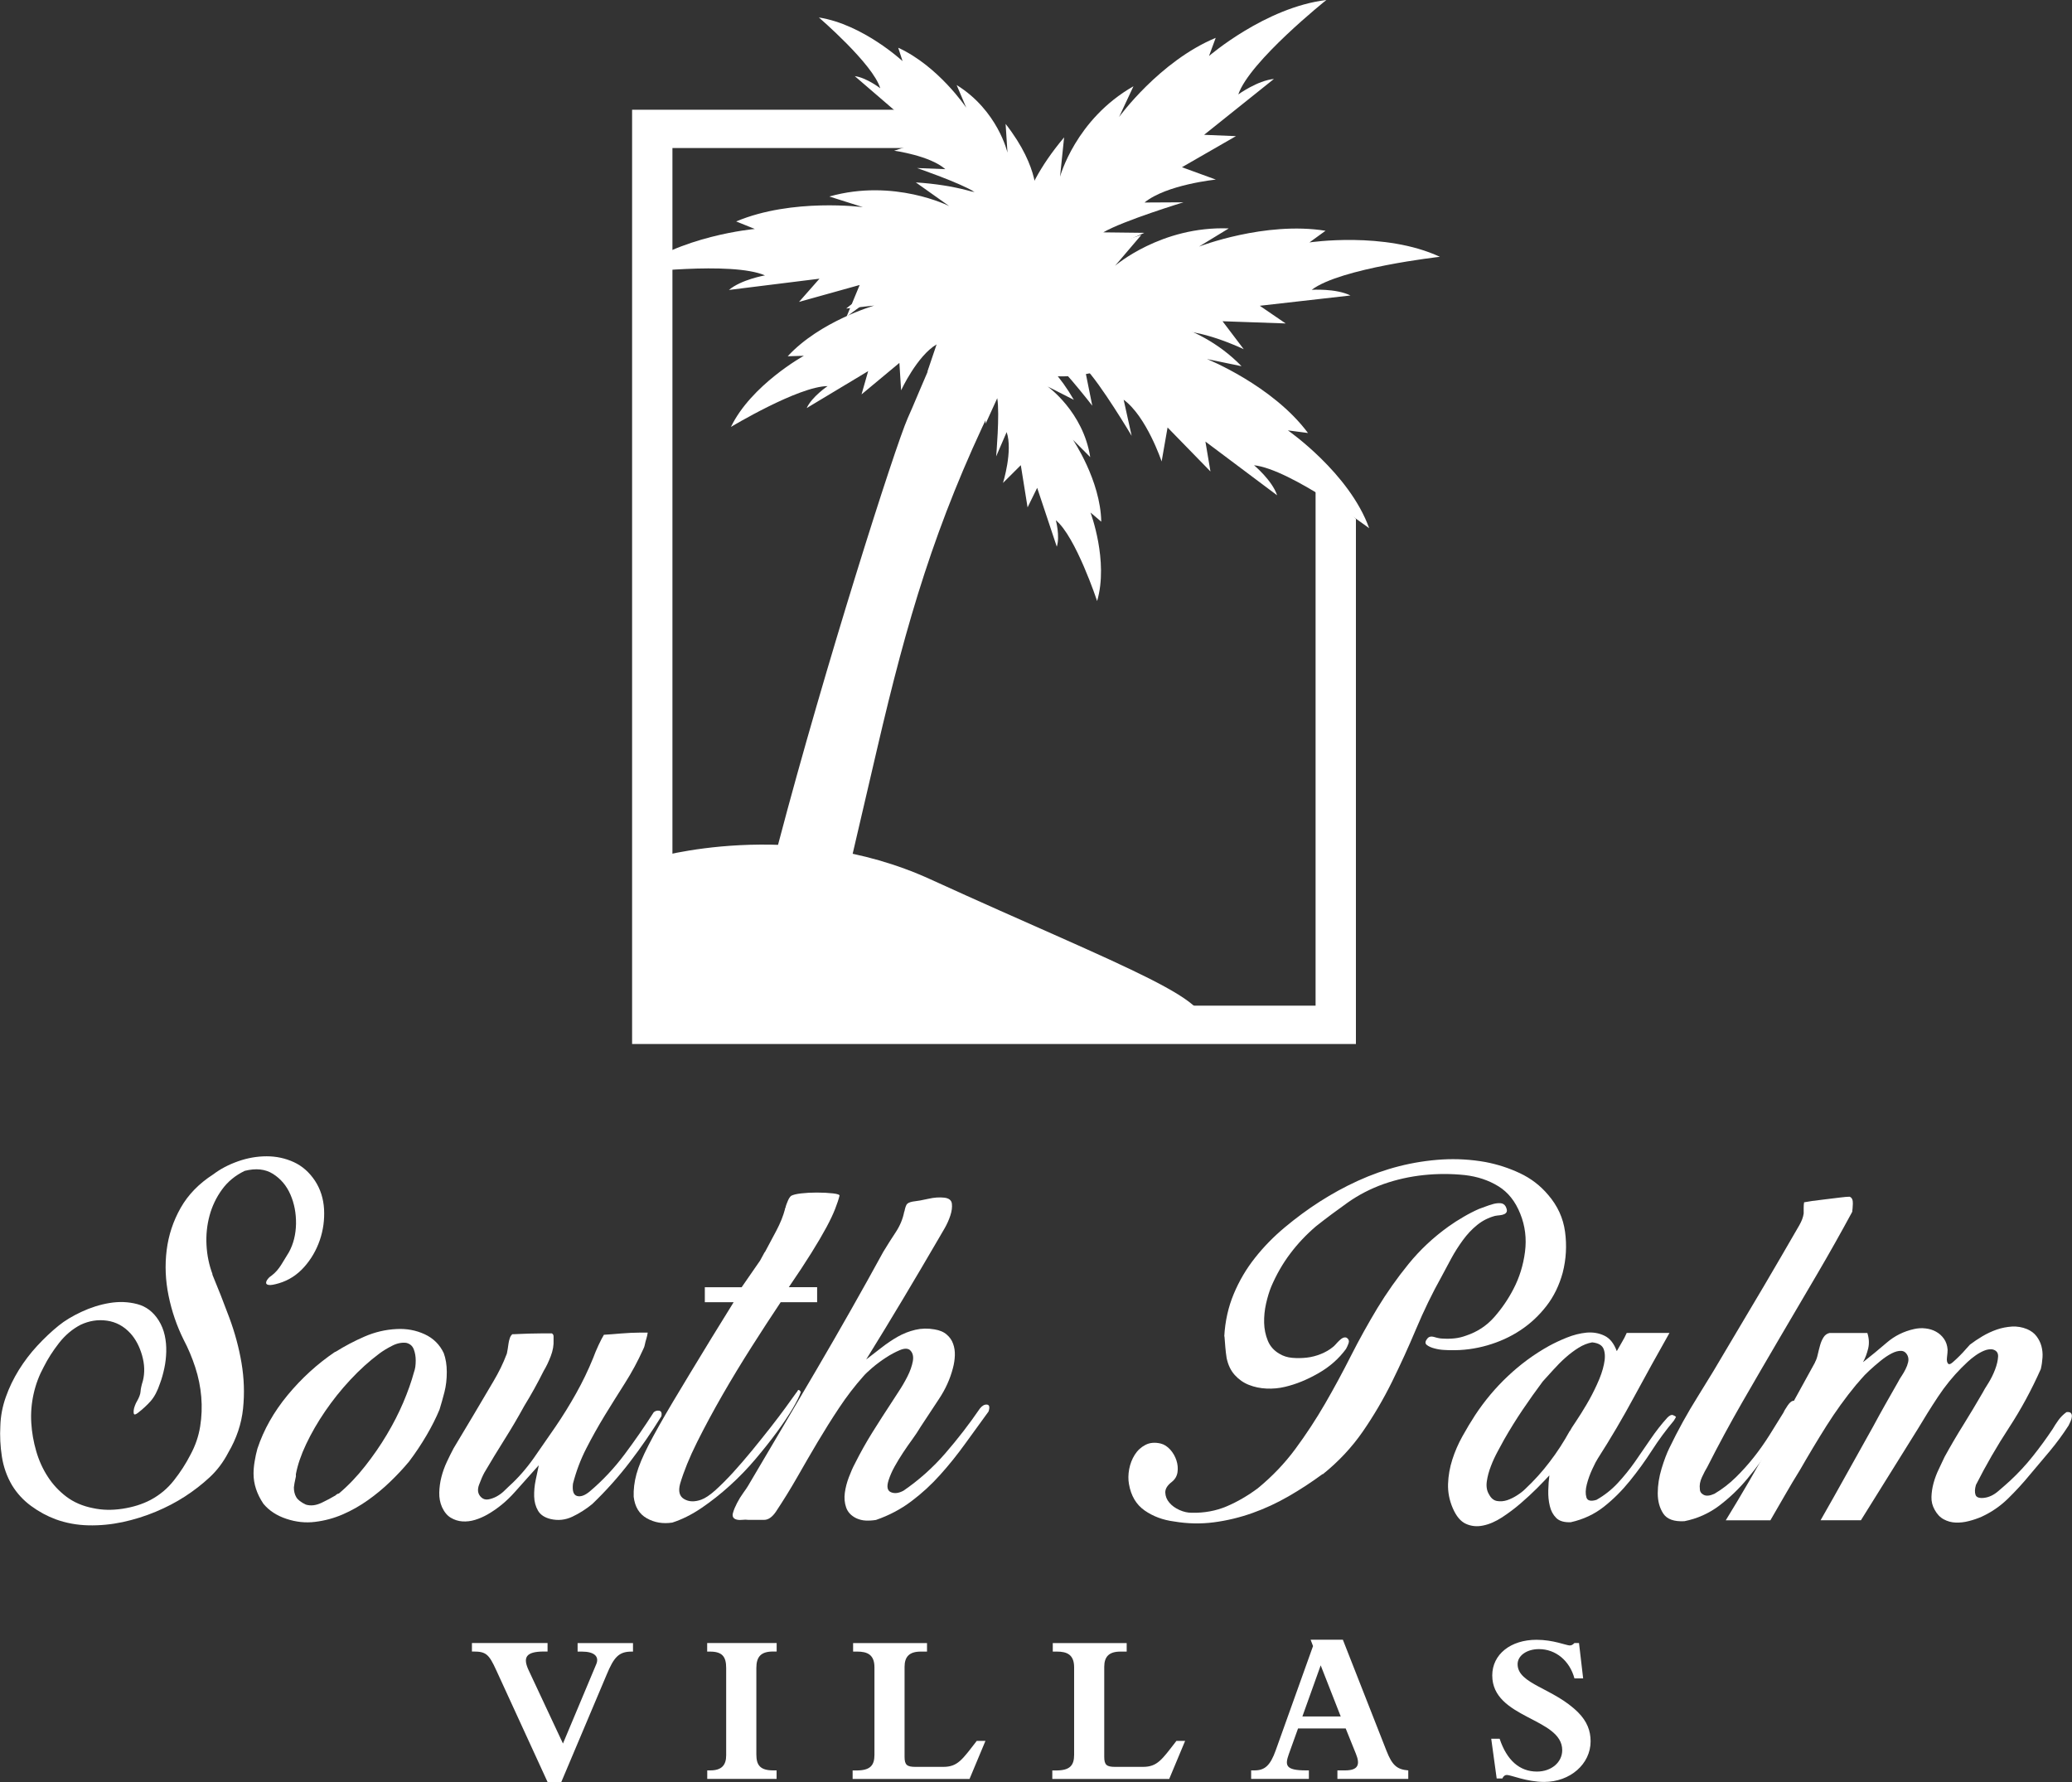
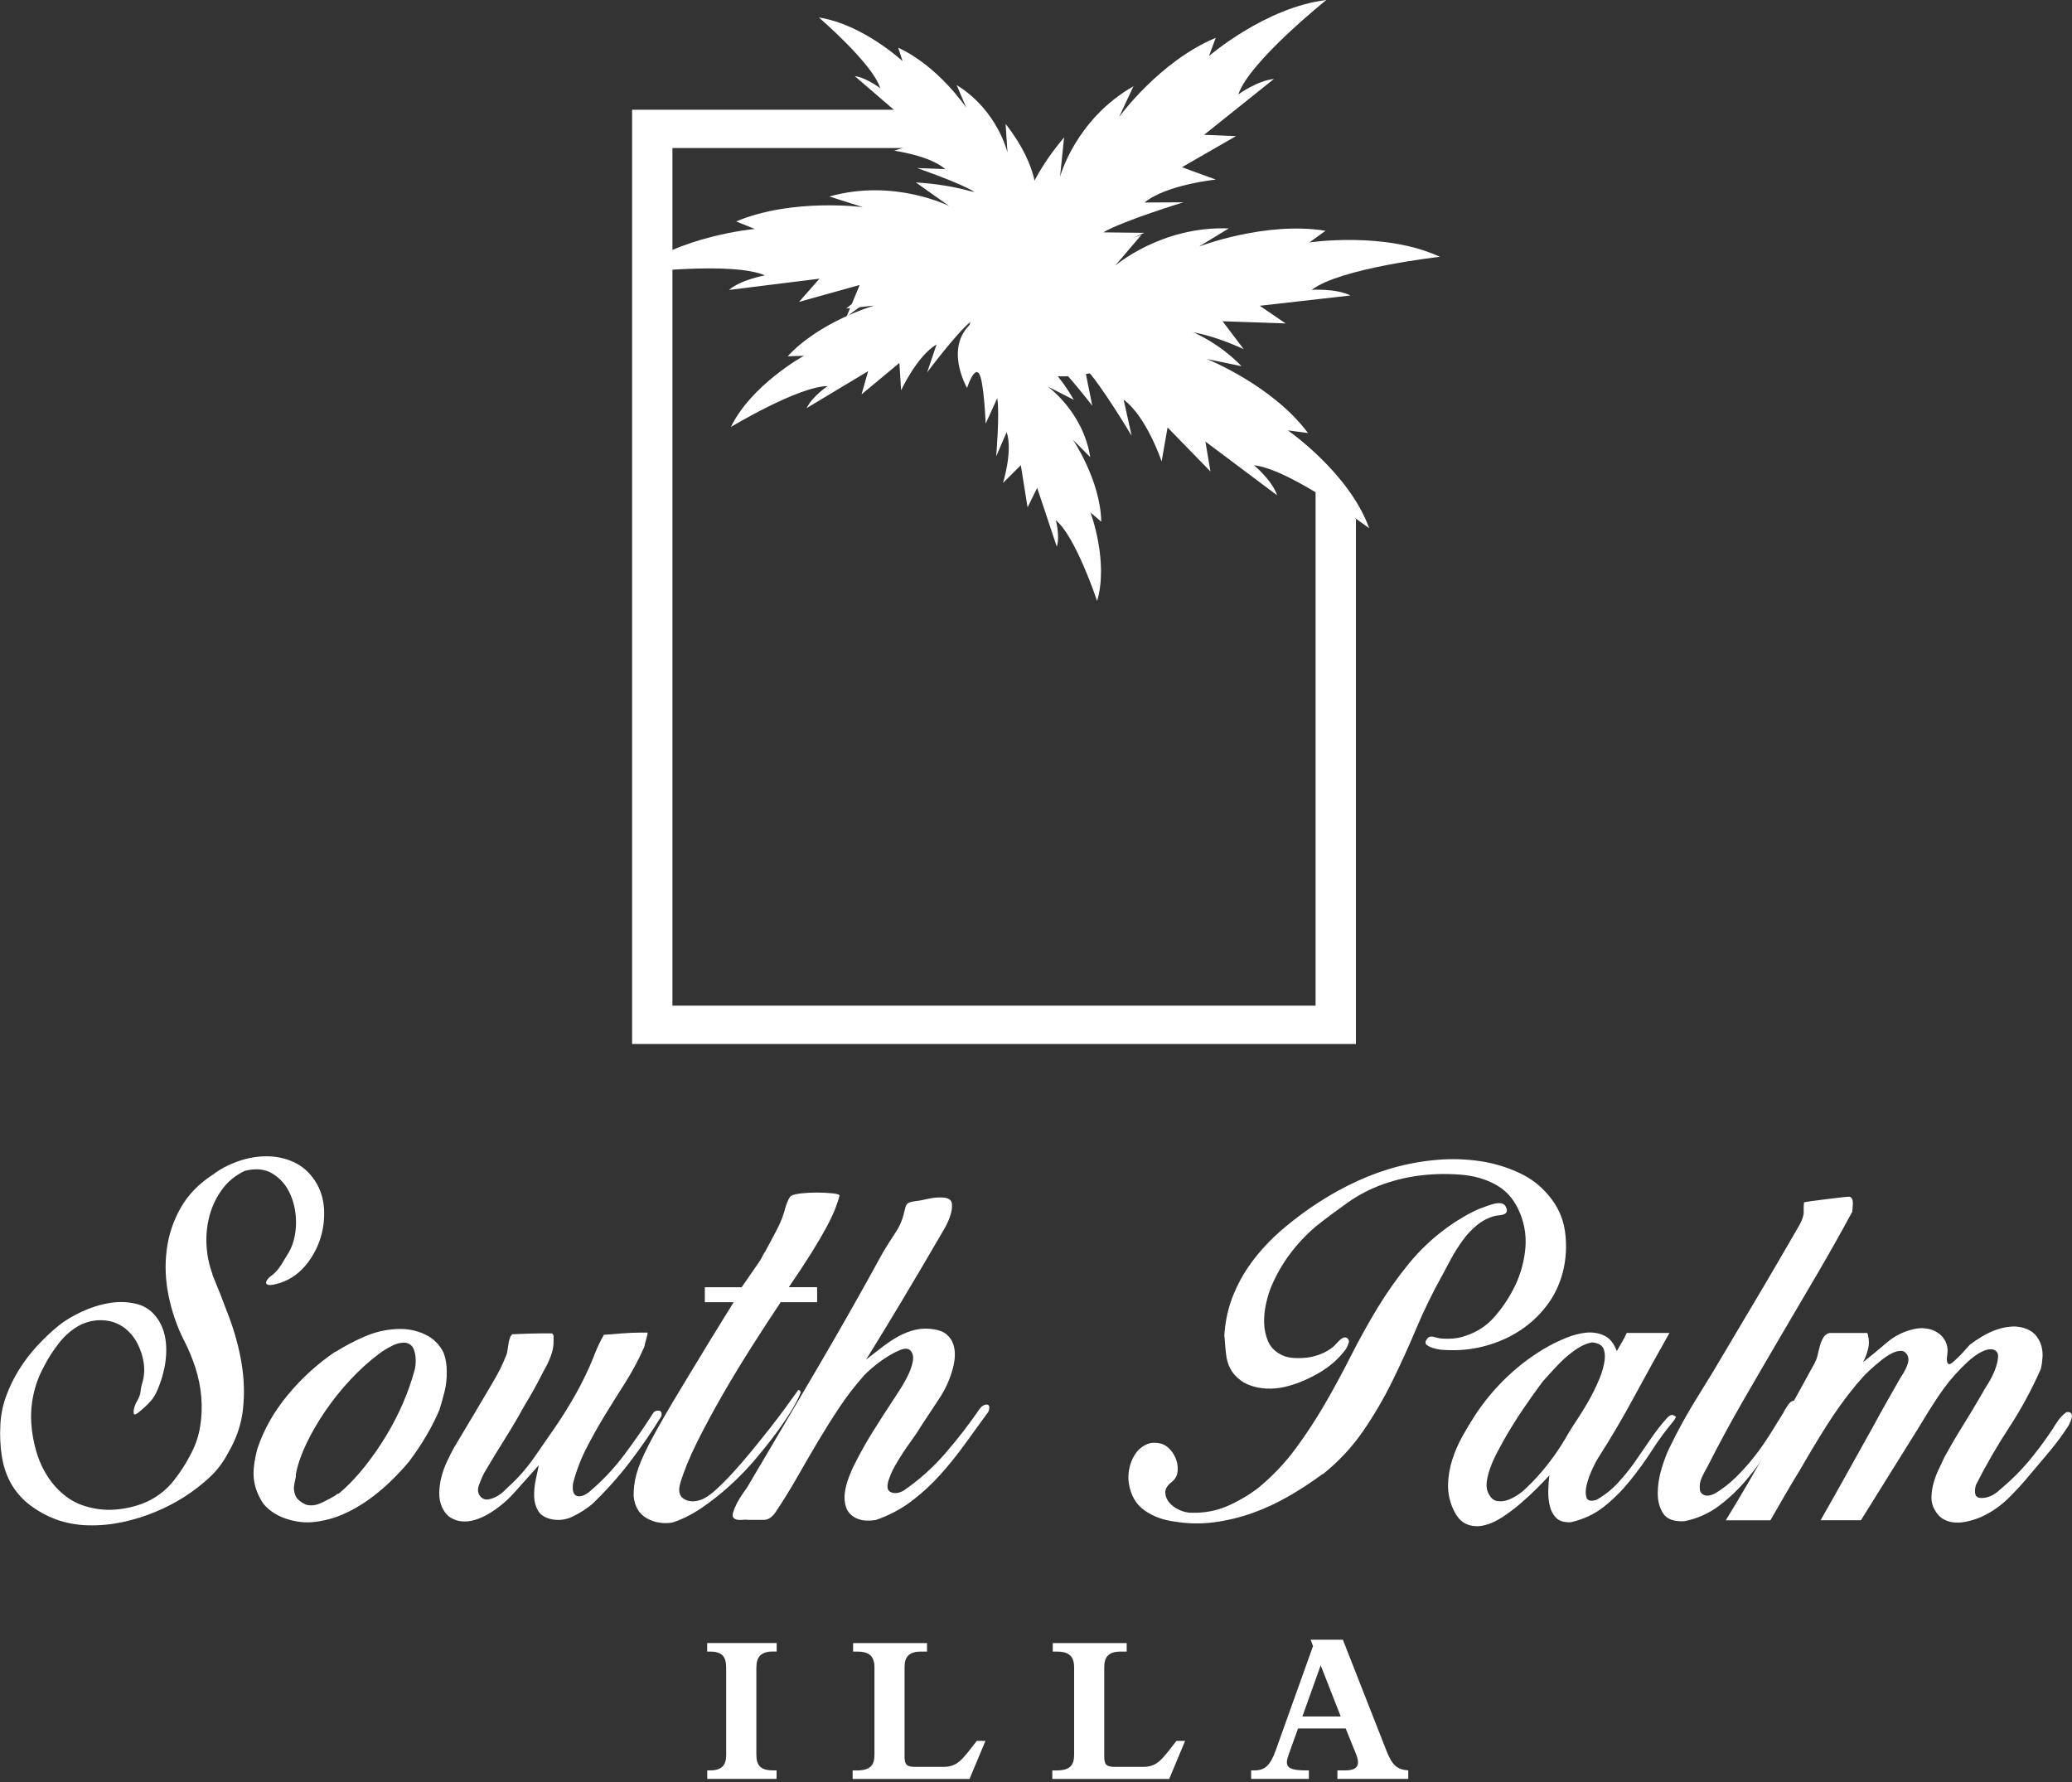
<svg xmlns="http://www.w3.org/2000/svg" id="logos" viewBox="0 0 300 258">
  <rect x="0" y="0" width="300" height="258" fill="#333333" stroke="none" />
  <defs>
    <style>
      .cls-1 {
        fill: #fff;
      }
    </style>
  </defs>
-   <path class="cls-1" d="M109.22,135.31l11.47.17,6.32-27.13c4.32-18.56,8.4-32.5,16.7-49.65l12.17-25.15s-7.56-5.82-9.48-4.94c-1.71.77-11.98,24.9-14.32,30.44-.21.5-.43.98-.65,1.48-1.83,4.12-12,35.99-18.71,61.52l-3.49,13.26Z" />
  <path class="cls-1" d="M141.09,46.48s2.85-1.44,7.42,3.36l-1.33-.06s4.3,1.18,8.3,8.11l-3.79-1.93s5.14,3.66,6.16,10.22l-2.51-2.52s3.99,5.86,4.11,11.87l-1.56-1.33s2.65,7.02.96,12.82c0,0-3.1-9.36-5.98-11.7,0,0,.63,2.29.14,3.83l-2.84-8.52-1.39,2.83-.98-6.11-2.58,2.57s1.46-4.66.53-7.36l-1.52,3.52s.54-6.18.16-8.43l-1.68,3.69s-.24-6.27-.97-7.27c-.74-.99-1.72,2.1-1.72,2.1,0,0-3.63-6.23,1.06-9.71Z" />
  <path class="cls-1" d="M144.9,49.9s-1.34-4.11,6.82-8.84l-.43,1.72s2.84-5.32,13.96-8.76l-3.8,4.46s6.67-5.78,16.46-5.41l-4.31,2.63s9.55-3.7,18.32-2.29l-2.33,1.69s10.9-1.64,18.89,2.08c0,0-14.41,1.62-18.56,4.78,0,0,3.49-.23,5.61.82l-13.13,1.49,3.75,2.56-9.14-.32,3.07,4.05s-6.4-3.12-10.55-2.61l4.72,2.91s-8.84-2.32-12.21-2.4l4.93,3.16s-9.18-1.33-10.81-.62c-1.64.71,2.6,2.8,2.6,2.8,0,0-10.01,3.13-13.84-3.92Z" />
  <path class="cls-1" d="M146.24,43.76s-3.5-2.74.59-10.94l.64,1.67s-.71-5.93,6.6-14.6l-.59,5.7s2.23-8.31,10.63-13.1l-2.08,4.45s5.84-8.07,13.99-11.46l-.97,2.63s8.16-7.05,16.99-8.11c0,0-11.11,8.87-12.75,13.67,0,0,2.78-2.01,5.16-2.24l-10.11,8.09,4.61.19-7.82,4.5,4.91,1.79s-7.15.72-10.33,3.32l5.63-.03s-8.74,2.67-11.6,4.35l5.95.07s-8.44,3.67-9.4,5.12,3.79.98,3.79.98c0,0-6.55,7.83-13.83,3.94Z" />
  <path class="cls-1" d="M151.81,39.3s-1.35-3.18-8.89-2.2l1.18.86s-4.57-1.93-13.26,1.25l4.71.94s-7.18-.39-13.03,4.52l4.06-.43s-7.86,2.27-12.53,7.34l2.34-.07s-7.6,4.19-10.56,10.3c0,0,9.76-5.88,14-5.91,0,0-2.27,1.52-3.03,3.18l8.9-5.35-.96,3.37,5.48-4.56.25,3.97s2.3-4.98,5.14-6.65l-1.37,4.05s4.23-5.66,6.27-7.31l-1.37,4.31s4.96-5.2,6.35-5.54c1.39-.34-.12,2.97-.12,2.97,0,0,7.84-2.84,6.47-9.03Z" />
  <path class="cls-1" d="M156.43,37.04s.23-4.3-8.9-6.97l.87,1.57s-4.14-4.49-15.8-5.23l4.84,3.43s-7.96-4.04-17.36-1.39l4.86,1.54s-10.22-1.35-18.35,2.07l2.7,1.09s-10.99.96-17.76,6.43c0,0,14.39-1.8,19.23.29,0,0-3.44.6-5.22,2.11l13.11-1.63-2.96,3.36,8.78-2.45-1.92,4.64s5.39-4.52,9.55-5l-3.82,3.92s7.97-4.32,11.21-5.19l-3.96,4.22s8.55-3.43,10.32-3.13-1.79,3.32-1.79,3.32c0,0,10.51.69,12.39-7.04Z" />
-   <path class="cls-1" d="M94.51,124.26l.75,23.18c14.75,2.01,67.96,2.52,77.96,1.73,5-3.7-10.52-9.08-38.5-21.86-19.98-9.13-40.21-3.04-40.21-3.04Z" />
  <path class="cls-1" d="M190.48,70.13v75.47h-93.12V21.43h43.49l-5.65-5.54h-43.68v135.26h104.8v-76.03c-1.59-1.54-3.57-3.29-5.84-4.98Z" />
  <path class="cls-1" d="M150.62,35.48s2.62-1.9-.12-7.96l-.51,1.19s.68-4.29-4.39-10.77l.27,4.16s-1.39-6.09-7.36-9.79l1.39,3.28s-4.02-6.01-9.85-8.68l.63,1.94s-5.74-5.33-12.12-6.32c0,0,7.83,6.72,8.89,10.25,0,0-1.97-1.53-3.69-1.76l7.12,6.13-3.36.02,5.56,3.47-3.62,1.18s5.18.7,7.41,2.67l-4.09-.16s6.27,2.16,8.31,3.46l-4.33-.1s6.03,2.88,6.69,3.96c.66,1.07-2.79.62-2.79.62,0,0,4.55,5.85,9.94,3.21Z" />
-   <path class="cls-1" d="M143.91,42.69s2.12-3.81,11.41-1.65l-1.59.92s5.98-1.85,16.39,3.21l-6.01.59s9.02.4,15.65,7.26l-5.01-1.04s9.5,3.81,14.63,10.71l-2.91-.38s8.91,6.18,11.77,14.17c0,0-11.38-8.55-16.67-9.12,0,0,2.63,2.19,3.34,4.35l-10.38-7.78.73,4.33-6.21-6.37-.86,4.92s-2.18-6.51-5.5-8.94l1.16,5.23s-4.51-7.59-6.82-9.91l1.12,5.55s-5.48-7.11-7.17-7.71c-1.68-.6-.26,3.73-.26,3.73,0,0-9.4-4.52-6.84-12.07Z" />
+   <path class="cls-1" d="M143.91,42.69s2.12-3.81,11.41-1.65l-1.59.92s5.98-1.85,16.39,3.21l-6.01.59s9.02.4,15.65,7.26l-5.01-1.04s9.5,3.81,14.63,10.71l-2.91-.38s8.91,6.18,11.77,14.17c0,0-11.38-8.55-16.67-9.12,0,0,2.63,2.19,3.34,4.35l-10.38-7.78.73,4.33-6.21-6.37-.86,4.92s-2.18-6.51-5.5-8.94l1.16,5.23s-4.51-7.59-6.82-9.91l1.12,5.55s-5.48-7.11-7.17-7.71c-1.68-.6-.26,3.73-.26,3.73,0,0-9.4-4.52-6.84-12.07" />
  <g>
    <path class="cls-1" d="M30.74,184.51c.83,1.99,1.65,4.08,2.46,6.26.81,2.18,1.4,4.37,1.77,6.57.37,2.2.45,4.4.22,6.61-.23,2.2-.94,4.32-2.14,6.36-.71,1.37-1.61,2.57-2.7,3.58-1.1,1.02-2.29,1.94-3.57,2.77-1.28.83-2.69,1.57-4.23,2.21-1.53.64-3.13,1.14-4.79,1.5-1.66.35-3.32.51-4.97.47-1.66-.04-3.23-.33-4.72-.87-1.24-.46-2.43-1.1-3.56-1.93-1.13-.83-2.05-1.83-2.76-2.99-.76-1.29-1.25-2.68-1.48-4.18-.23-1.5-.3-2.97-.22-4.42.04-1.41.3-2.8.79-4.18.48-1.37,1.12-2.68,1.89-3.93.78-1.25,1.66-2.41,2.66-3.49,1-1.08,2.03-2.06,3.11-2.93.87-.71,1.97-1.37,3.29-1.99,1.33-.62,2.68-1.05,4.07-1.28,1.39-.23,2.72-.18,4.01.16,1.28.33,2.32,1.12,3.11,2.37.41.66.7,1.38.87,2.15.17.77.24,1.56.22,2.37-.02.81-.11,1.61-.28,2.4-.17.79-.37,1.52-.62,2.18-.37,1.12-.83,1.98-1.37,2.59-.54.6-1.16,1.17-1.86,1.71-.29.21-.47.26-.53.16-.06-.1-.08-.27-.06-.5.02-.23.08-.48.19-.75.1-.27.2-.47.28-.59.33-.58.51-1.06.53-1.43.02-.37.13-.89.34-1.56.29-1.16.25-2.39-.12-3.68-.37-1.29-.93-2.35-1.68-3.18-.95-1.04-2.08-1.65-3.39-1.84-1.31-.19-2.58.01-3.82.59-1.2.62-2.25,1.51-3.14,2.65-.89,1.14-1.63,2.3-2.21,3.46-.66,1.21-1.15,2.5-1.46,3.89-.31,1.39-.43,2.79-.34,4.21.08,1.37.32,2.73.71,4.08.39,1.35.95,2.59,1.68,3.71.72,1.12,1.63,2.09,2.7,2.9,1.08.81,2.36,1.36,3.85,1.65,1.33.29,2.74.32,4.26.09,1.51-.23,2.87-.65,4.07-1.28,1.33-.71,2.46-1.65,3.39-2.84.93-1.18,1.73-2.42,2.39-3.71.7-1.29,1.17-2.65,1.4-4.08.23-1.43.28-2.87.16-4.3-.12-1.43-.41-2.86-.87-4.27-.46-1.41-1.02-2.74-1.68-3.99-.99-1.99-1.72-4.11-2.18-6.36-.46-2.24-.55-4.44-.28-6.61.27-2.16.94-4.2,2.02-6.11,1.08-1.91,2.65-3.53,4.72-4.86,1.04-.79,2.24-1.42,3.61-1.9,1.37-.48,2.74-.72,4.13-.72s2.69.28,3.92.84c1.22.56,2.25,1.46,3.08,2.71.79,1.21,1.22,2.58,1.31,4.11.08,1.54-.12,3.03-.62,4.49-.5,1.45-1.25,2.75-2.27,3.89-1.02,1.14-2.23,1.92-3.64,2.34-.71.21-1.19.29-1.46.25-.27-.04-.4-.14-.4-.31s.08-.35.25-.56c.16-.21.35-.37.56-.5.54-.41,1-.94,1.4-1.59.39-.64.76-1.24,1.09-1.78.66-1.2,1-2.58,1.03-4.11.02-1.54-.25-2.95-.81-4.24-.56-1.29-1.4-2.28-2.52-2.99-1.12-.71-2.49-.85-4.1-.44-1.37.66-2.47,1.57-3.29,2.71-.83,1.14-1.43,2.4-1.8,3.77-.37,1.37-.52,2.79-.44,4.27.08,1.48.37,2.88.87,4.21Z" />
    <path class="cls-1" d="M48.58,195.72c1.33-.83,2.72-1.57,4.2-2.21,1.47-.64,3.01-1.01,4.63-1.09,1.45-.08,2.81.17,4.07.75,1.26.58,2.19,1.5,2.77,2.74.29.79.44,1.7.44,2.74s-.11,2-.34,2.9c-.23.89-.47,1.74-.71,2.52-.5,1.21-1.13,2.46-1.9,3.77-.77,1.31-1.61,2.57-2.52,3.77-.83,1-1.74,1.97-2.74,2.93-.99.96-2.06,1.84-3.2,2.65-1.14.81-2.35,1.5-3.64,2.06-1.29.56-2.63.92-4.04,1.09-1.37.17-2.75.02-4.13-.44-1.39-.46-2.5-1.18-3.33-2.18-.95-1.41-1.43-2.87-1.43-4.36,0-.54.05-1.13.16-1.78.1-.64.24-1.26.4-1.84.91-2.74,2.37-5.33,4.38-7.76,2.01-2.43,4.3-4.52,6.87-6.26h.06ZM42.86,213.67c-.08.37-.16.73-.22,1.06-.06.33-.09.54-.09.62,0,.54.11,1.01.34,1.4.23.4.69.76,1.4,1.09.7.21,1.45.12,2.24-.25.79-.37,1.49-.75,2.11-1.12-.04,0,0-.04.12-.12s.23-.12.31-.12c1.37-1.16,2.63-2.48,3.79-3.96,1.16-1.47,2.21-2.99,3.14-4.55.93-1.56,1.73-3.12,2.39-4.67.66-1.56,1.18-3.02,1.55-4.39.08-.21.14-.46.19-.75.04-.29.06-.6.06-.93,0-.58-.09-1.12-.28-1.62s-.55-.81-1.09-.94c-.66-.08-1.36.06-2.08.44-.73.37-1.34.75-1.83,1.12-1.45,1.08-2.85,2.35-4.2,3.8-1.35,1.45-2.56,2.97-3.64,4.55-1.08,1.58-1.99,3.16-2.74,4.74-.75,1.58-1.24,3.03-1.49,4.36v.25Z" />
    <path class="cls-1" d="M77.98,212.17c-1.12,1.25-2.27,2.53-3.45,3.86-1.18,1.33-2.5,2.41-3.95,3.24-.58.33-1.18.59-1.8.78s-1.23.26-1.83.22c-.6-.04-1.16-.22-1.68-.53-.52-.31-.94-.82-1.27-1.53-.29-.66-.42-1.37-.4-2.12.02-.75.12-1.5.31-2.24.19-.75.45-1.47.78-2.18.33-.71.66-1.37.99-1.99.95-1.58,1.92-3.19,2.89-4.83.97-1.64,1.94-3.27,2.89-4.89.37-.62.71-1.26,1.03-1.9s.61-1.34.9-2.09c.04-.17.08-.38.12-.65.04-.27.08-.54.12-.81.04-.27.1-.53.19-.78.08-.25.21-.44.37-.56.12,0,.41,0,.87-.03.46-.02.98-.04,1.58-.06.6-.02,1.2-.03,1.8-.03h1.46c.16.08.25.23.25.44v.5c.04.75-.09,1.53-.4,2.34s-.65,1.53-1.03,2.15c-.87,1.74-1.8,3.43-2.8,5.05-.91,1.66-1.86,3.28-2.86,4.86-.99,1.58-1.97,3.18-2.92,4.8-.25.46-.51,1.05-.78,1.78-.27.73-.18,1.32.28,1.78.29.29.63.4,1.03.34.39-.06.79-.2,1.18-.4.39-.21.75-.46,1.06-.75.31-.29.57-.54.78-.75,1.33-1.2,2.53-2.58,3.61-4.11,1.08-1.54,2.11-3.03,3.11-4.49,1.08-1.58,2.08-3.2,3.01-4.86.93-1.66,1.75-3.36,2.46-5.11.21-.58.47-1.2.78-1.87.31-.66.57-1.16.78-1.5.66-.04,1.5-.1,2.52-.19,1.01-.08,1.87-.12,2.58-.12h1.24c-.04.29-.1.58-.19.87-.08.25-.16.53-.22.84s-.16.57-.28.78c-.75,1.66-1.62,3.27-2.61,4.83-.99,1.56-1.97,3.12-2.92,4.67-.95,1.56-1.84,3.15-2.67,4.77-.83,1.62-1.47,3.32-1.93,5.11-.12,1.04.07,1.63.59,1.78.52.15,1.13-.07,1.83-.65,1.87-1.58,3.54-3.36,5.04-5.36,1.49-1.99,2.9-4.03,4.23-6.11.25-.21.52-.28.81-.22.29.06.39.32.31.78-1.41,2.28-2.93,4.5-4.57,6.64-1.64,2.14-3.45,4.17-5.44,6.08-.91.75-1.88,1.36-2.89,1.84-1.02.48-2.06.59-3.14.34-.87-.21-1.48-.61-1.83-1.21-.35-.6-.54-1.29-.56-2.06-.02-.77.05-1.56.22-2.37.16-.81.31-1.51.44-2.09Z" />
    <path class="cls-1" d="M102.1,186.37h5.28l2.67-3.86.68-1.25v.06c.54-1,1.1-2.05,1.68-3.15.58-1.1.99-2.13,1.24-3.08,0-.08.02-.16.06-.22.04-.06.06-.13.06-.22.08-.25.19-.52.31-.81.12-.29.27-.52.44-.69.29-.17.79-.29,1.49-.37.7-.08,1.45-.12,2.24-.12.87,0,1.66.04,2.36.12.7.08,1.02.21.93.37-.12.5-.33,1.12-.62,1.87-.29.75-.71,1.64-1.27,2.68-.56,1.04-1.28,2.27-2.18,3.71-.89,1.43-1.98,3.08-3.26,4.95h4.1v2.18h-5.28c-1.33,1.99-2.73,4.14-4.2,6.45-1.47,2.31-2.88,4.63-4.23,6.98-1.35,2.35-2.57,4.62-3.67,6.82-1.1,2.2-1.92,4.22-2.46,6.04-.29,1.08-.09,1.82.59,2.21.68.4,1.5.43,2.46.09.58-.21,1.26-.66,2.05-1.37.79-.71,1.64-1.56,2.55-2.55.91-1,1.83-2.07,2.77-3.21.93-1.14,1.82-2.25,2.67-3.33.85-1.08,1.59-2.07,2.24-2.96.64-.89,1.13-1.57,1.46-2.03.08-.08.14-.17.19-.25.04-.08.08-.15.12-.19.17,0,.29.1.37.31-.17.54-.55,1.32-1.15,2.34-.6,1.02-1.36,2.15-2.27,3.4-.91,1.25-1.95,2.55-3.11,3.93-1.16,1.37-2.4,2.66-3.73,3.86-1.33,1.21-2.69,2.28-4.1,3.24-1.41.96-2.82,1.66-4.23,2.12-1.37.21-2.6,0-3.7-.62-1.1-.62-1.73-1.66-1.9-3.12-.04-1.04.09-2.13.4-3.27.31-1.14.9-2.55,1.77-4.24.87-1.68,2.04-3.76,3.51-6.23,1.47-2.47,3.33-5.53,5.56-9.19l3.23-5.23h-4.17v-2.18Z" />
    <path class="cls-1" d="M130.95,175.41c.08-.46.19-.79.31-1,.12-.21.41-.35.87-.44.7-.08,1.47-.22,2.3-.41.83-.19,1.59-.24,2.3-.16.66.08,1.03.37,1.09.87.06.5-.01,1.07-.22,1.71-.21.64-.49,1.27-.84,1.87-.35.6-.61,1.05-.78,1.34-1.74,2.99-3.48,5.94-5.22,8.85-1.74,2.91-3.52,5.84-5.35,8.79.7-.54,1.44-1.11,2.21-1.71.77-.6,1.55-1.13,2.36-1.59.81-.46,1.66-.79,2.55-1,.89-.21,1.81-.23,2.77-.06.75.12,1.34.37,1.77.75.44.37.75.82.93,1.34.19.52.27,1.08.25,1.68-.02.6-.11,1.21-.28,1.84-.41,1.58-1.08,3.05-1.99,4.42-.91,1.37-1.8,2.72-2.67,4.05-.37.62-.79,1.25-1.24,1.87-.46.62-.9,1.27-1.34,1.93-.44.67-.84,1.33-1.21,1.99-.37.67-.66,1.33-.87,1.99-.29.91-.18,1.49.34,1.71.52.23,1.13.16,1.83-.22,2.24-1.54,4.26-3.34,6.06-5.42,1.8-2.08,3.47-4.24,5-6.48.33-.41.67-.6,1.03-.56.35.04.42.37.22,1-1.12,1.54-2.25,3.1-3.39,4.67-1.14,1.58-2.34,3.08-3.61,4.49-1.26,1.41-2.65,2.69-4.17,3.83-1.51,1.14-3.22,2.05-5.13,2.71-.5.08-.98.11-1.46.09-.48-.02-.94-.13-1.4-.34-.75-.37-1.23-.89-1.46-1.56-.23-.66-.29-1.37-.19-2.12.1-.75.3-1.51.59-2.27.29-.77.58-1.42.87-1.96.79-1.58,1.64-3.09,2.55-4.55.91-1.45,1.84-2.91,2.8-4.36.21-.33.54-.84.99-1.53.46-.69.88-1.41,1.27-2.18.39-.77.65-1.51.78-2.21.12-.71-.02-1.25-.44-1.62-.33-.25-.82-.24-1.46.03-.64.27-1.32.63-2.02,1.09-.71.46-1.36.95-1.96,1.46-.6.52-1.03.92-1.27,1.21-1.29,1.45-2.47,2.99-3.54,4.61-1.08,1.62-2.11,3.27-3.11,4.95s-1.98,3.38-2.95,5.08c-.97,1.7-2,3.36-3.08,4.99-.54.79-1.11,1.18-1.71,1.18h-2.27c-.25-.04-.57-.04-.96,0-.39.04-.71,0-.96-.12-.33-.17-.44-.47-.31-.9.12-.44.32-.91.59-1.43.27-.52.57-1.01.9-1.46.33-.46.56-.79.68-1,3.32-5.61,6.63-11.24,9.95-16.89,3.31-5.65,6.53-11.32,9.64-17.01.58-.96,1.18-1.9,1.8-2.84.62-.94,1.04-1.94,1.24-3.02Z" />
    <path class="cls-1" d="M191.49,213.42c-1.58,1.16-3.21,2.23-4.91,3.21-1.7.98-3.45,1.79-5.25,2.43-1.8.64-3.66,1.09-5.56,1.34-1.91.25-3.83.21-5.78-.12-1.62-.21-3.04-.74-4.26-1.59-1.22-.85-1.98-2.13-2.27-3.83-.12-.66-.11-1.38.03-2.15.15-.77.41-1.46.81-2.09.39-.62.91-1.1,1.55-1.43.64-.33,1.38-.39,2.21-.19.5.12.95.42,1.37.87.41.46.71.98.9,1.56.19.58.24,1.15.16,1.71-.08.56-.35,1.03-.81,1.4-.66.5-.98,1.02-.96,1.56.02.54.22,1.03.59,1.46.37.44.86.79,1.46,1.06.6.27,1.19.4,1.77.4,1.82.04,3.51-.27,5.07-.93,1.55-.66,3.06-1.54,4.51-2.62,2.07-1.7,3.89-3.6,5.44-5.7,1.55-2.1,2.98-4.28,4.29-6.54,1.31-2.26,2.56-4.58,3.76-6.95,1.2-2.37,2.48-4.66,3.82-6.89,1.35-2.22,2.85-4.35,4.51-6.39,1.66-2.04,3.58-3.84,5.78-5.42.7-.5,1.43-.97,2.18-1.4.75-.44,1.49-.82,2.24-1.15.25-.08.56-.2.93-.34.37-.14.75-.27,1.12-.37.37-.1.72-.14,1.06-.12.33.02.58.18.75.47.16.33.22.58.16.75-.06.17-.19.29-.37.37-.19.08-.4.14-.65.16-.25.02-.48.05-.68.09-.95.25-1.81.69-2.58,1.31-.77.62-1.46,1.36-2.08,2.21-.62.85-1.18,1.73-1.68,2.65-.5.91-.95,1.77-1.37,2.56-1.37,2.45-2.6,4.99-3.7,7.6-1.1,2.62-2.27,5.18-3.51,7.7-1.24,2.51-2.65,4.91-4.23,7.2-1.58,2.28-3.5,4.34-5.78,6.17ZM177.26,193.48c.12-2.2.58-4.25,1.37-6.14.79-1.89,1.81-3.63,3.08-5.23,1.26-1.6,2.7-3.07,4.32-4.42,1.62-1.35,3.29-2.59,5.04-3.71s3.58-2.13,5.53-3.02c1.95-.89,3.95-1.6,6-2.12,2.05-.52,4.12-.84,6.22-.97,2.09-.12,4.17,0,6.25.37,1.74.33,3.41.87,5,1.62,1.59.75,2.95,1.79,4.07,3.12,1.37,1.58,2.19,3.36,2.46,5.36.27,1.99.16,3.97-.34,5.92-.5,1.83-1.28,3.44-2.36,4.83-1.08,1.39-2.34,2.57-3.79,3.52-1.45.96-3.05,1.68-4.79,2.18s-3.5.73-5.28.69c-.12,0-.43,0-.9-.03-.48-.02-.95-.09-1.43-.22-.48-.12-.85-.29-1.12-.5-.27-.21-.26-.5.03-.87.21-.33.56-.43,1.06-.28.5.15.89.22,1.18.22.58.04,1.16.03,1.74-.03.58-.06,1.14-.2,1.68-.4,1.62-.54,2.97-1.43,4.07-2.68,1.1-1.25,2.02-2.6,2.77-4.05.87-1.66,1.43-3.46,1.68-5.39s.02-3.77-.68-5.51c-.71-1.79-1.76-3.12-3.17-3.99-1.41-.87-3.03-1.41-4.85-1.62-1.99-.21-3.98-.21-5.97,0-1.99.21-3.94.64-5.84,1.31-1.86.67-3.57,1.55-5.13,2.65-1.55,1.1-3.1,2.25-4.63,3.46-1.41,1.21-2.65,2.52-3.73,3.96-1.08,1.43-1.99,3.02-2.74,4.77-.29.71-.54,1.53-.75,2.46-.21.93-.3,1.86-.28,2.77.02.91.2,1.78.53,2.59.33.81.89,1.44,1.68,1.9.54.33,1.16.53,1.86.59.7.06,1.41.05,2.11-.03.7-.08,1.39-.26,2.05-.53.66-.27,1.22-.59,1.68-.97.12-.08.27-.22.44-.41.16-.19.34-.37.53-.56.19-.19.37-.32.56-.4.19-.08.36-.08.53,0,.29.21.37.48.25.81-.12.33-.25.6-.37.81-1.04,1.41-2.37,2.59-4.01,3.52-1.64.94-3.24,1.59-4.82,1.96-.87.21-1.76.29-2.67.25-.91-.04-1.76-.22-2.55-.53-.79-.31-1.47-.79-2.05-1.43-.58-.64-.97-1.46-1.18-2.46-.08-.54-.15-1.07-.19-1.59-.04-.52-.08-1.03-.12-1.53Z" />
    <path class="cls-1" d="M235.5,192.98h6.22c-1.74,3.08-3.44,6.15-5.1,9.22-1.66,3.08-3.42,6.07-5.28,8.97-.17.25-.43.75-.78,1.5-.35.75-.62,1.5-.81,2.24-.19.75-.21,1.37-.06,1.87.14.5.63.62,1.46.37,1.16-.66,2.19-1.47,3.08-2.43.89-.96,1.72-1.98,2.49-3.08.77-1.1,1.52-2.2,2.27-3.3.75-1.1,1.55-2.13,2.42-3.09.33-.33.6-.46.81-.37.21.08.35.17.44.25,0,.04-.1.23-.31.56-1.12,1.33-2.18,2.76-3.17,4.3s-2.06,3.01-3.2,4.42c-1.14,1.41-2.39,2.66-3.76,3.74-1.37,1.08-2.96,1.83-4.79,2.24-.95.04-1.66-.17-2.11-.62-.46-.46-.77-1.04-.93-1.74-.17-.71-.24-1.45-.22-2.24.02-.79.07-1.52.16-2.18-.46.5-1.05,1.11-1.77,1.84-.73.73-1.52,1.46-2.39,2.21-.87.75-1.77,1.42-2.7,2.03-.93.6-1.84,1-2.74,1.18-.89.19-1.72.1-2.49-.25-.77-.35-1.4-1.11-1.9-2.27-.5-1.16-.72-2.34-.68-3.52.04-1.18.25-2.36.62-3.52.37-1.16.86-2.28,1.46-3.36.6-1.08,1.21-2.1,1.83-3.05,1.37-2.08,2.95-3.97,4.76-5.67,1.8-1.7,3.78-3.16,5.94-4.36.75-.41,1.61-.82,2.58-1.21.97-.39,1.93-.63,2.86-.72.93-.08,1.79.06,2.58.44.79.37,1.39,1.12,1.8,2.24.25-.46.5-.89.75-1.31.25-.41.48-.85.68-1.31ZM227.3,207.19c.12-.25.42-.73.9-1.43.48-.71.98-1.52,1.52-2.43.54-.91,1.05-1.89,1.52-2.93.48-1.04.81-1.99.99-2.87.19-.87.18-1.6-.03-2.18-.21-.58-.77-.91-1.68-1-.66.12-1.32.38-1.96.78-.64.4-1.27.87-1.9,1.43s-1.2,1.14-1.74,1.74c-.54.6-1.06,1.17-1.55,1.71-.99,1.33-1.97,2.7-2.92,4.11-.95,1.41-1.84,2.85-2.67,4.3-.25.46-.56,1.03-.93,1.71-.37.69-.71,1.4-.99,2.15-.29.75-.49,1.49-.59,2.21-.1.73,0,1.36.34,1.9.29.54.67.85,1.15.93.48.08.96.04,1.46-.12.5-.17.98-.41,1.46-.72.48-.31.86-.61,1.15-.9,1.28-1.2,2.47-2.51,3.54-3.93,1.08-1.41,2.05-2.91,2.92-4.49Z" />
    <path class="cls-1" d="M268.2,175.41c-1.66,3.07-3.38,6.13-5.16,9.16-1.78,3.03-3.57,6.09-5.38,9.16-1.8,3.07-3.6,6.16-5.38,9.25-1.78,3.1-3.48,6.24-5.1,9.44-.21.33-.46.81-.75,1.43-.29.62-.39,1.2-.31,1.74,0,.37.19.65.56.84s.89.14,1.55-.16c1.12-.66,2.14-1.45,3.08-2.37.93-.91,1.8-1.88,2.61-2.9.81-1.02,1.56-2.09,2.27-3.21.7-1.12,1.39-2.22,2.05-3.3.08-.21.28-.54.59-1,.31-.46.61-.69.9-.69.21,0,.33.09.37.28.04.19.04.4,0,.62-.04.23-.11.45-.22.65-.1.21-.18.35-.22.44-1.08,1.41-2.14,2.94-3.2,4.58-1.06,1.64-2.21,3.21-3.45,4.7-1.24,1.5-2.61,2.8-4.1,3.93-1.49,1.12-3.17,1.87-5.03,2.24-1.49.08-2.51-.28-3.05-1.09-.54-.81-.81-1.8-.81-2.96s.19-2.36.56-3.58c.37-1.22.75-2.21,1.12-2.96,1.24-2.58,2.62-5.07,4.13-7.48,1.51-2.41,2.99-4.86,4.44-7.35,1.74-2.91,3.46-5.81,5.16-8.69,1.7-2.89,3.4-5.81,5.1-8.76.16-.29.3-.57.4-.84.1-.27.18-.55.22-.84v-.81c0-.33.02-.6.06-.81.17-.04.55-.1,1.15-.19.6-.08,1.26-.17,1.99-.25.72-.08,1.41-.17,2.05-.25.64-.08,1.11-.12,1.4-.12.33.12.49.46.47,1-.02.54-.05.91-.09,1.12Z" />
    <path class="cls-1" d="M262.79,197.22c.17-.29.3-.66.4-1.12.1-.46.22-.9.34-1.34.12-.44.29-.82.5-1.15.21-.33.5-.54.87-.62h5.47c.25.79.29,1.54.12,2.24-.17.71-.41,1.37-.75,1.99,1.16-.91,2.31-1.86,3.45-2.84,1.14-.98,2.46-1.63,3.95-1.96.54-.12,1.09-.16,1.65-.09.56.06,1.07.22,1.52.47.46.25.84.59,1.15,1.03.31.44.49.97.53,1.59,0,.25-.03.61-.09,1.09-.06.48,0,.8.22.97.12.08.34,0,.65-.28.31-.27.63-.57.96-.9.33-.33.64-.66.93-1,.29-.33.48-.54.56-.62.54-.41,1.14-.82,1.8-1.21.66-.39,1.36-.72,2.08-.97.72-.25,1.46-.39,2.21-.44.75-.04,1.47.08,2.18.37.58.25,1.04.59,1.37,1.03.33.44.57.91.71,1.43.14.52.2,1.07.16,1.65-.04.58-.12,1.14-.25,1.68-1.33,2.99-2.86,5.82-4.6,8.48-1.74,2.66-3.34,5.42-4.79,8.29-.17.58-.19,1.06-.06,1.43.12.37.54.52,1.24.44.7-.08,1.39-.4,2.05-.97.66-.56,1.24-1.07,1.74-1.53,1.16-1.08,2.25-2.25,3.26-3.52,1.01-1.27,1.98-2.59,2.89-3.96.21-.37.48-.79.81-1.25.33-.46.72-.85,1.18-1.18.29-.04.5,0,.62.12s.18.3.16.53c-.02.23-.08.46-.19.69-.1.23-.2.43-.28.59-.83,1.29-1.73,2.51-2.7,3.68-.97,1.16-1.94,2.31-2.89,3.43-.99,1.21-2.05,2.36-3.17,3.46-1.12,1.1-2.4,1.98-3.85,2.65-.58.25-1.19.46-1.83.62-.64.17-1.27.24-1.9.22-.62-.02-1.2-.18-1.74-.47-.54-.29-.97-.75-1.31-1.37-.33-.58-.49-1.2-.47-1.87.02-.66.12-1.34.31-2.03.19-.69.44-1.35.75-1.99.31-.64.59-1.24.84-1.78.87-1.58,1.78-3.14,2.74-4.67.95-1.54,1.89-3.09,2.8-4.67.12-.25.38-.69.78-1.31.39-.62.72-1.29.99-1.99.27-.71.41-1.34.44-1.9.02-.56-.26-.9-.84-1.03-.37-.04-.77.02-1.18.19-.41.17-.83.4-1.24.69-.41.29-.8.6-1.15.93-.35.33-.65.62-.9.87-1.24,1.25-2.37,2.64-3.39,4.18-1.02,1.54-1.98,3.08-2.89,4.61l-8.27,13.27h-5.84c1.28-2.24,2.55-4.49,3.79-6.73s2.51-4.51,3.79-6.79c.58-1.08,1.18-2.17,1.8-3.27.62-1.1,1.24-2.19,1.86-3.27.12-.25.29-.53.5-.84.21-.31.39-.63.56-.97.17-.33.29-.66.37-1,.08-.33.06-.64-.06-.93-.21-.46-.52-.7-.93-.72-.41-.02-.88.1-1.4.37-.52.27-1.06.63-1.62,1.09-.56.46-1.09.91-1.58,1.37-.5.46-.91.88-1.24,1.28-.33.4-.56.65-.68.78-1.58,1.91-3.01,3.91-4.32,5.98-1.31,2.08-2.58,4.2-3.82,6.36-.75,1.2-1.47,2.42-2.18,3.65-.7,1.23-1.41,2.44-2.11,3.65h-6.46c2.32-3.78,4.52-7.56,6.59-11.34,2.07-3.78,4.19-7.62,6.34-11.53Z" />
  </g>
  <g>
-     <path class="cls-1" d="M71.83,241.77c-1.04-2.28-1.48-2.66-3.28-2.66h-.22v-1.23h10.95v1.23h-.54c-2.65,0-3.06.89-2.18,2.75l4.95,10.57,4.83-11.51c.44-1.08-.28-1.8-2.08-1.8h-.63v-1.23h8.02v1.23h-.22c-1.86,0-2.56.85-3.6,3.35l-6.56,15.53h-1.99l-7.45-16.23Z" />
    <path class="cls-1" d="M102.41,237.88h10.04v1.23h-.54c-1.7,0-2.4.73-2.4,2.37v12.53c0,1.55.54,2.31,2.46,2.31h.47v1.23h-10.04v-1.23h.44c1.67,0,2.3-.79,2.3-2.18v-12.65c0-1.64-.57-2.37-2.34-2.37h-.41v-1.23Z" />
    <path class="cls-1" d="M140.37,257.56h-16.92v-1.23h.54c2.02,0,2.62-.73,2.62-2.28v-12.65c0-1.87-1.07-2.28-2.49-2.28h-.6v-1.23h10.7v1.23h-.91c-1.64,0-2.34.73-2.34,2.21v13.03c0,1.17.35,1.45,1.58,1.45h4.01c2.11,0,2.75-1.04,4.86-3.76h1.26l-2.3,5.5Z" />
    <path class="cls-1" d="M169.28,257.56h-16.92v-1.23h.54c2.02,0,2.62-.73,2.62-2.28v-12.65c0-1.87-1.07-2.28-2.49-2.28h-.6v-1.23h10.7v1.23h-.91c-1.64,0-2.34.73-2.34,2.21v13.03c0,1.17.35,1.45,1.58,1.45h4.01c2.11,0,2.75-1.04,4.86-3.76h1.26l-2.3,5.5Z" />
    <path class="cls-1" d="M187.94,250.25l-1.33,3.7c-.57,1.61-.54,2.37,2.49,2.37h.41v1.23h-8.36v-1.23h.47c1.51,0,2.3-.7,3.09-2.91l5.4-15.09-.35-.92h4.67l6.31,16.07c.82,2.09,1.51,2.72,3.16,2.85v1.23h-10.26v-1.23h1.1c1.93,0,2.21-.85,1.58-2.4l-1.48-3.67h-6.91ZM191.22,241.11l-2.65,7.4h5.55l-2.9-7.4Z" />
-     <path class="cls-1" d="M215.9,251.74h1.23c1.04,3.13,2.9,4.75,5.4,4.75,2.08,0,3.66-1.33,3.66-3.1,0-4.71-10.13-4.55-10.13-10.82,0-3.04,2.65-5.16,6.41-5.16,2.43,0,4.32.82,4.8.82.22,0,.41-.06.69-.35h.66l.6,5.12h-1.26c-.69-2.56-2.71-4.24-5.14-4.24-1.77,0-3.09.95-3.09,2.18,0,2.91,5.24,3.45,8.77,6.99,1.29,1.3,1.8,2.66,1.8,4.18,0,3.29-2.97,5.88-6.72,5.88-2.52,0-4.83-1.01-5.4-1.01-.28,0-.5.16-.66.51h-.82l-.79-5.76Z" />
  </g>
</svg>